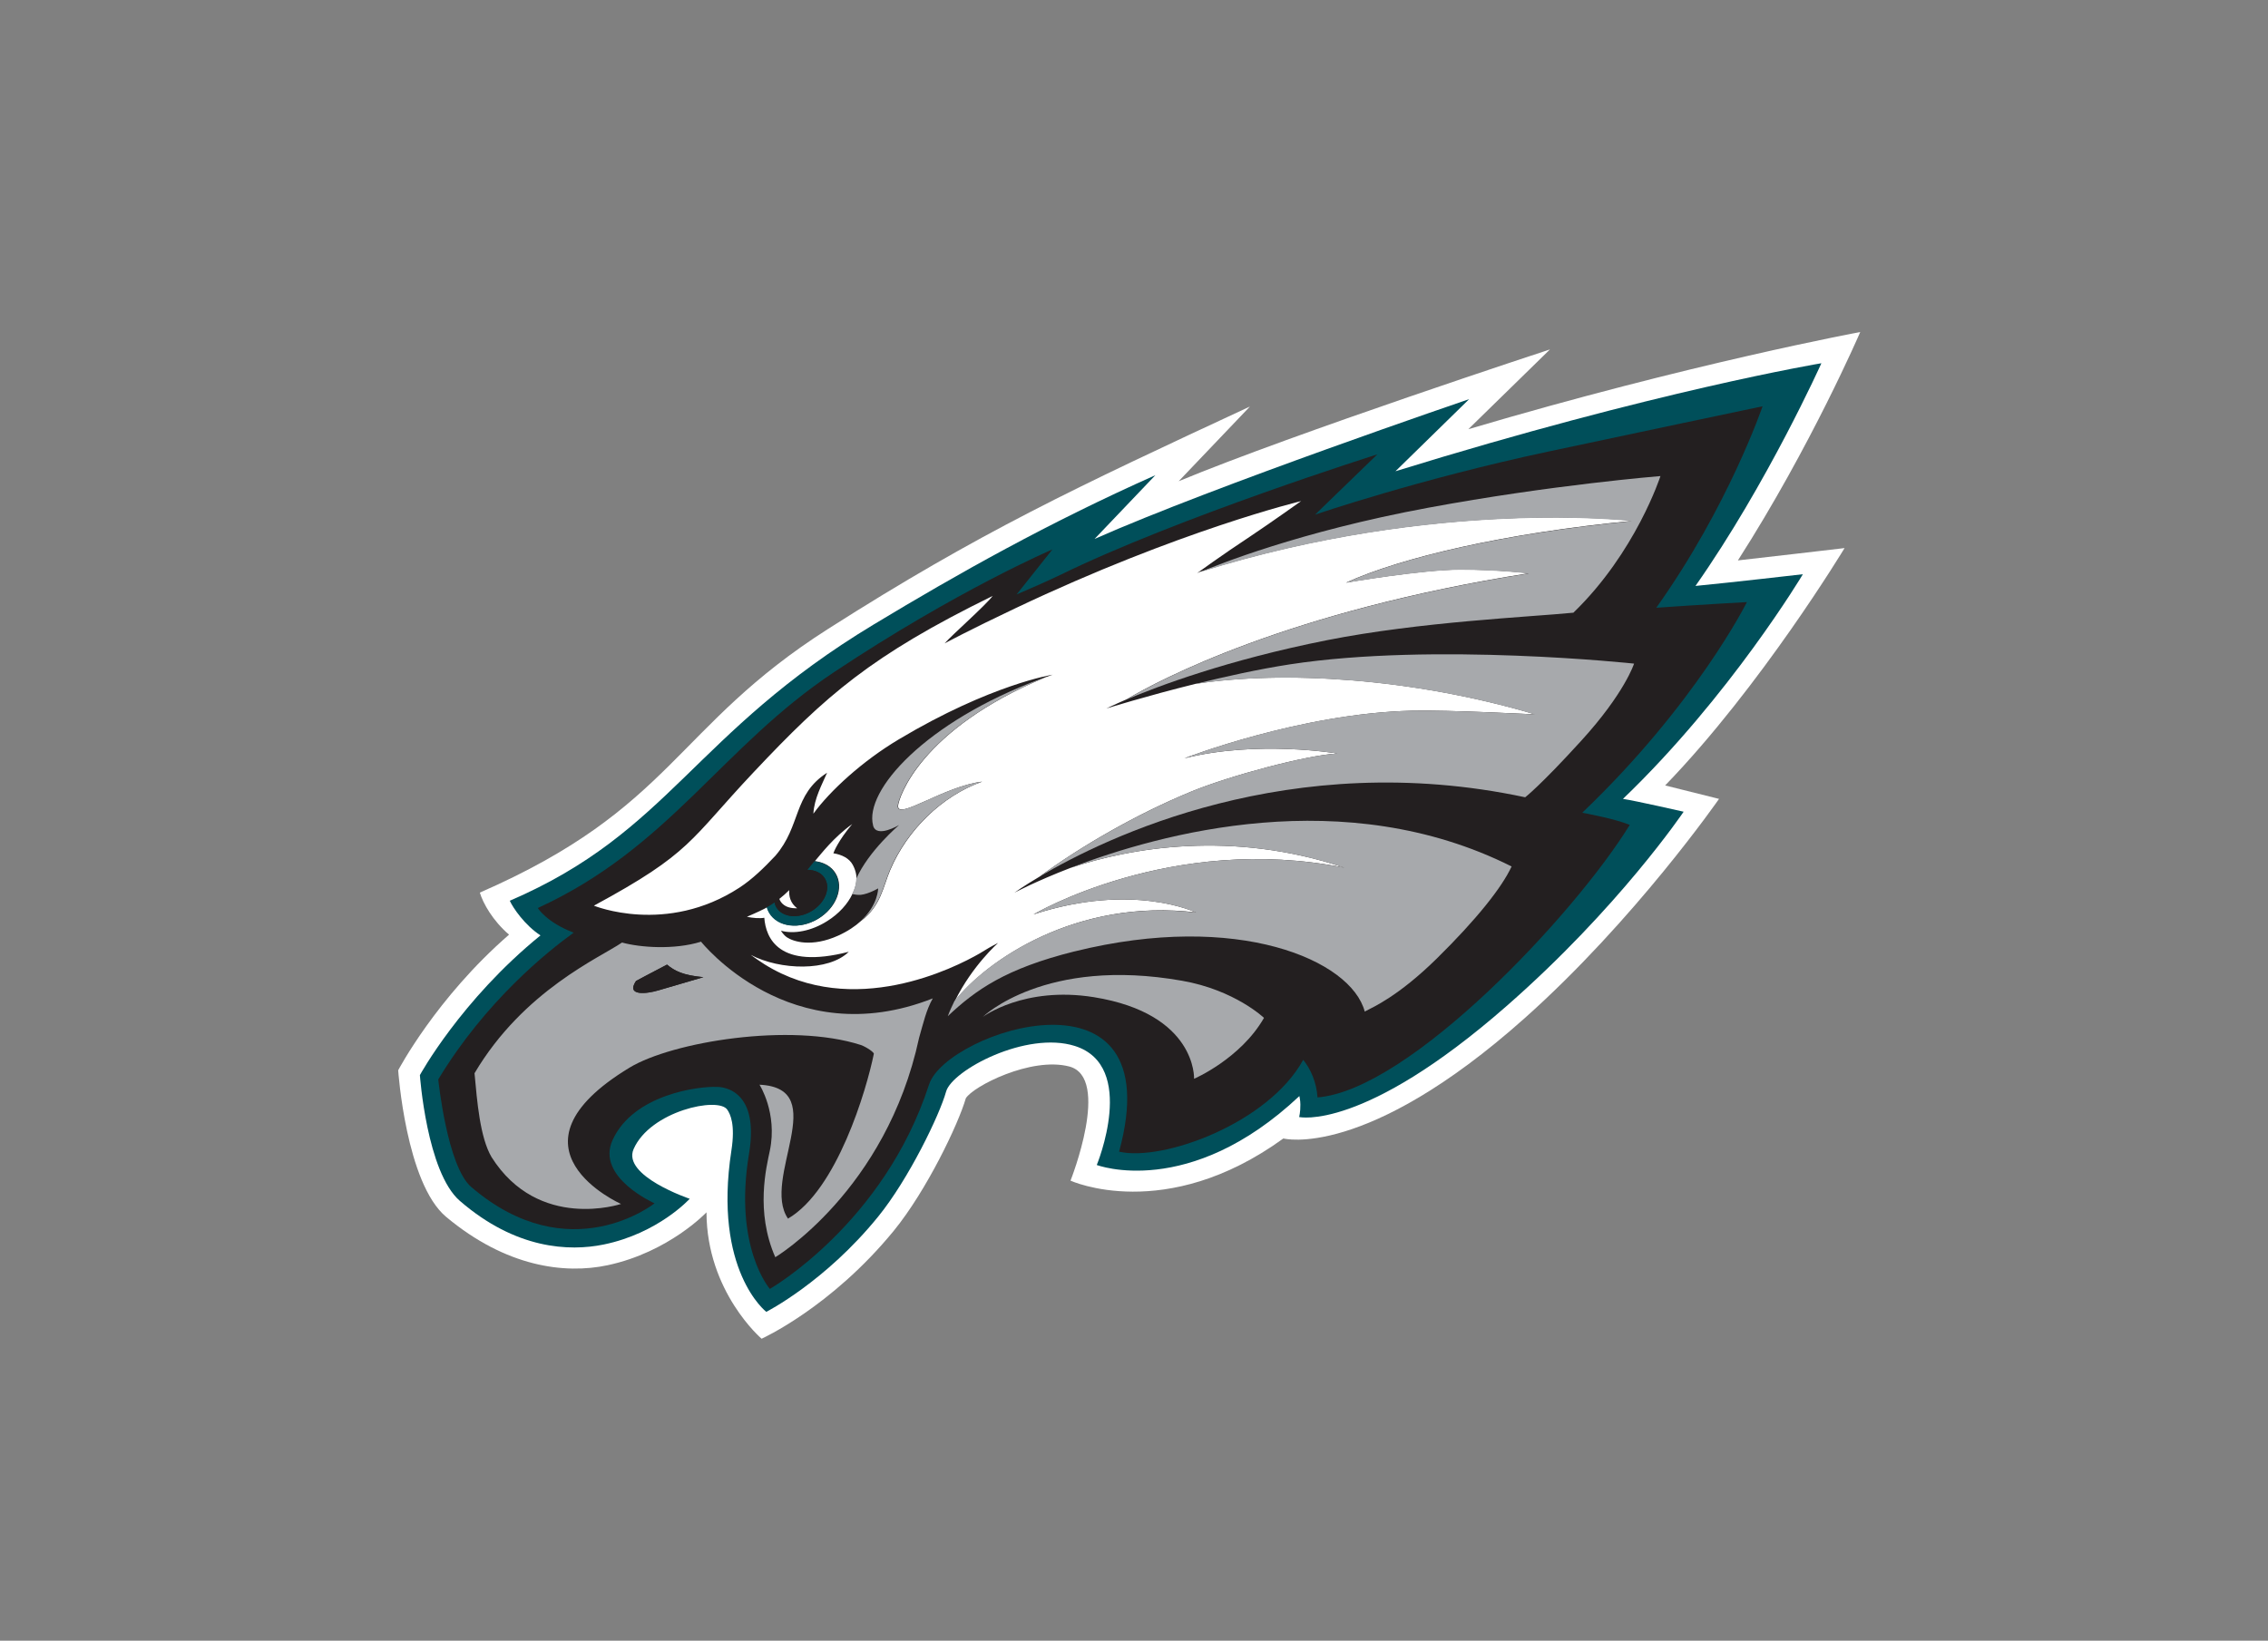
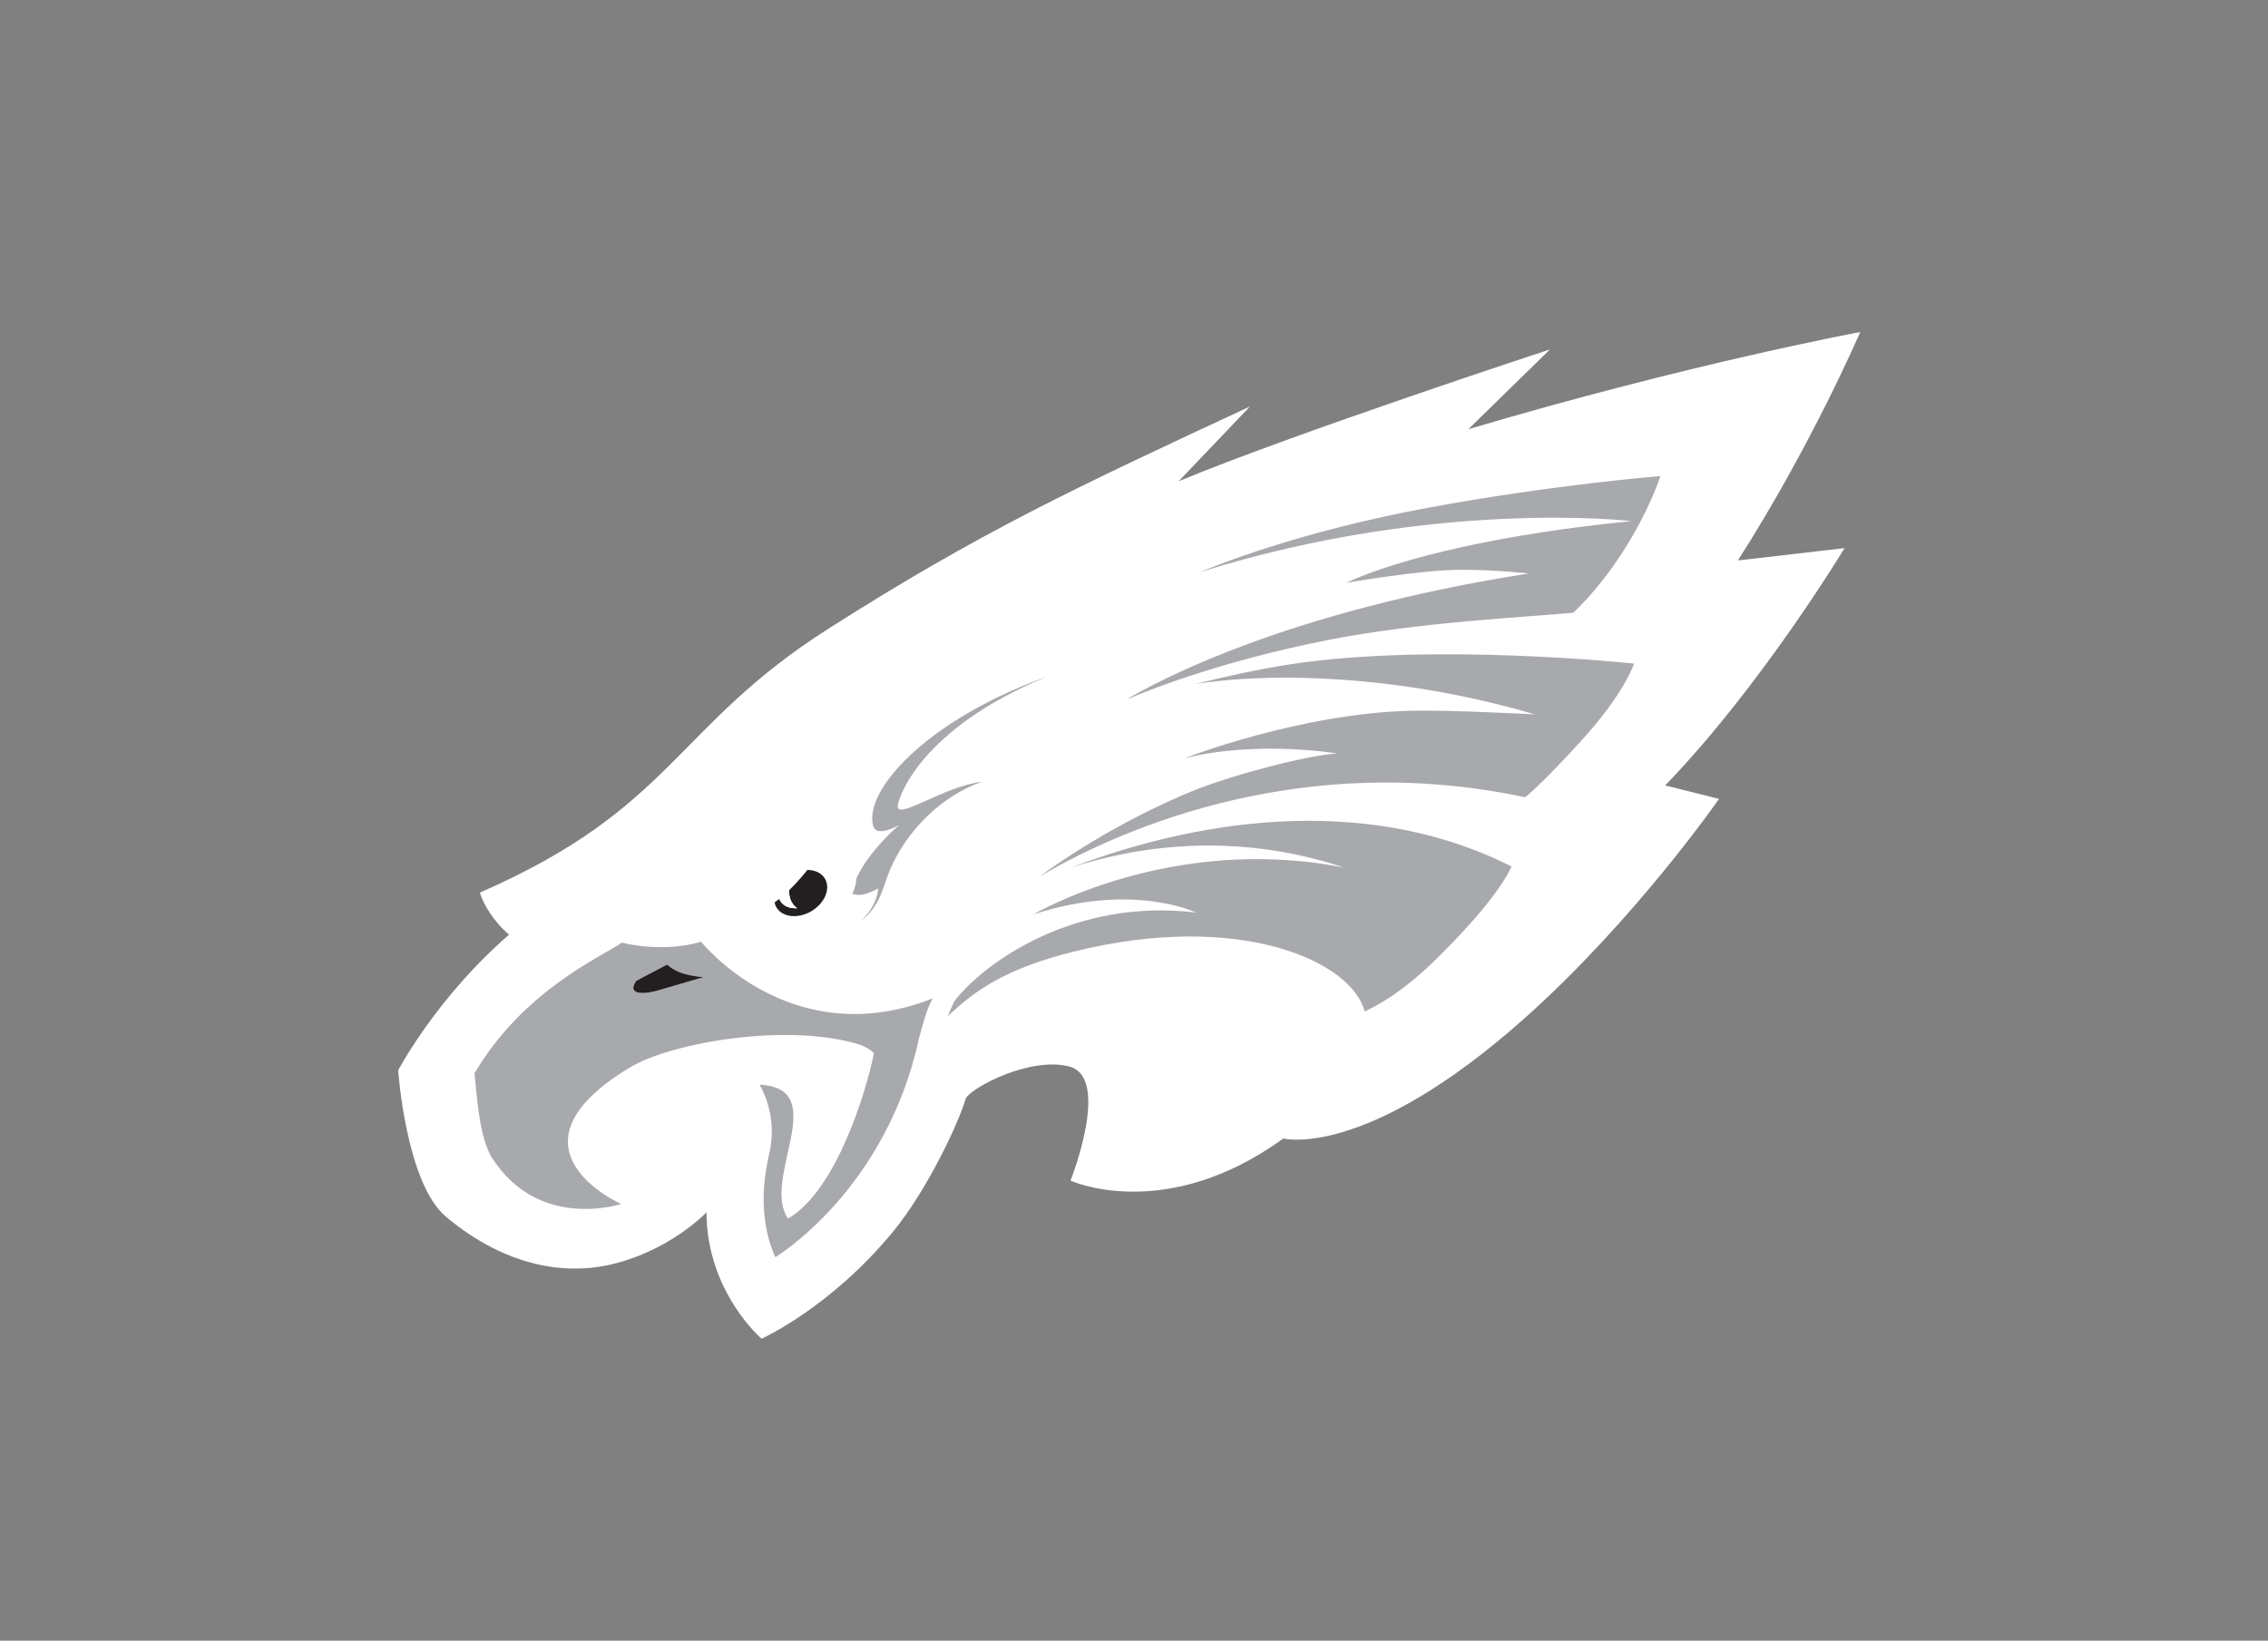
<svg xmlns="http://www.w3.org/2000/svg" viewBox="193.43 345.312 183.917 133.056" version="1.1" id="Layer_1" style="max-height: 500px" width="183.917" height="133.056">
  <rect x="193.43" y="345.312" width="183.917" height="133.056" fill="#808080" stroke="none" />
  <defs>
    <style>
      .st0 {
        fill: #231f20;
      }

      .st1 {
        fill: #fff;
      }

      .st2 {
        fill: #004f5a;
      }

      .st3 {
        fill: #a7a9ac;
      }
    </style>
  </defs>
  <path d="M294.79,378.28l-5.78,6.06c9.47-3.93,30.11-10.69,30.11-10.69l-6.62,6.47c18.06-5.35,31.78-7.88,31.78-7.88,0,0-3.98,9.25-9.92,18.52,1.15-.12,8.65-1,8.65-1,0,0-6.75,11.19-14.55,19.25l4.37,1.09s-6.8,9.8-15.78,17.8c-12.91,11.5-19.55,9.74-19.55,9.74-9.58,6.94-17.26,3.42-17.26,3.42,0,0,3.32-8.37-.11-9.26-3.09-.8-7.79,1.61-8.38,2.58-.61,2.11-3.18,7.48-5.83,10.73-5.09,6.23-10.73,8.77-10.73,8.77,0,0-4.45-3.79-4.47-10.25,0,0-3.05,3.23-8.02,4.29-3.48.74-8.23.14-13.09-3.92-3.27-2.73-3.89-11.89-3.89-11.89,0,0,3.07-5.86,8.99-11-1.31-1.12-2.11-2.54-2.37-3.41,15.73-6.87,15.74-13.42,28.25-21.39,12.32-7.85,20.07-11.46,34.2-18.03Z" class="st1" />
-   <path d="M287.13,383.84l-4.94,5.18c9.76-4.32,30.38-11.34,30.38-11.34l-5.98,5.85c21.14-6.54,34.54-8.76,34.54-8.76,0,0-4.38,9.76-10.21,18.06,2.82-.27,8.71-.95,8.71-.95,0,0-5.89,9.87-14.59,18.22.97.14,4.92,1.04,4.92,1.04,0,0-5.25,7.79-14.37,15.77-11.64,10.19-16.81,8.99-16.81,8.99,0,0,.11-.4.1-1.02,0-.34-.08-.65-.08-.68-8.96,8.43-16.43,5.59-16.43,5.59,0,0,3.32-8.03-1.77-9.65-3.94-1.25-9.97,1.97-10.45,3.7-.52,1.88-3.03,7.09-5.51,10.14-4.3,5.3-9.07,7.72-9.07,7.72,0,0-4.33-3.33-2.83-13.08.33-2.12-.09-2.96-.33-3.31-.71-1.09-6.25.1-7.6,3.19-.95,2.18,4.55,4.03,4.55,4.03,0,0-2.54,2.8-6.98,3.71-2.79.57-7.12.39-11.66-3.54-2.69-2.33-3.24-10.2-3.24-10.2,0,0,3.32-6.08,9.78-11.33-1.28-.83-2.24-2.25-2.49-2.81,13.03-5.61,14.81-13.54,29.52-22.41,6.85-4.13,14.07-8.2,22.85-12.11Z" class="st2" />
-   <path d="M321.74,411.22c.52.11,2.66.5,3.85.99-4.47,7.26-17.85,21.51-25.32,22.1-.08-1.25-.57-2.32-1.16-3.05-2.8,5.13-11.37,8.27-14.93,7.45,4.32-15.82-14-9.79-15.41-5.45-3.65,11.28-12.91,16.58-12.91,16.58,0,0-2.96-3.37-1.69-10.96.94-5.6-2.61-5.42-2.61-5.42-1.41-.07-6.77.58-8.46,4.32-1.36,3.01,3.41,5.12,3.41,5.12,0,0-6.89,5.5-14.86-1.32-1.96-1.67-2.68-8.73-2.68-8.73,3.83-6.35,8.88-10.39,10.98-11.9-2.22-.85-2.91-2-2.91-2,10.7-4.91,14.9-13.06,24.01-19.12,10.04-6.68,17.72-9.96,17.72-9.96l-2.9,3.65s2.43-1.04,3.49-1.56c9.56-4.69,25.76-9.8,25.76-9.8l-5.05,4.89s8.37-2.87,18.93-5.12c5.62-1.2,17.36-3.67,17.36-3.67,0,0-2.76,8.11-8.62,16.34,3.54-.25,7.35-.46,7.35-.46,0,0-4.1,8.25-13.36,17.09Z" class="st0" />
  <path d="M278.23,400.23c-.12.04-.23.09-.35.13.1-.04.21-.08.32-.11.01,0,.02-.01.04-.02Z" class="st0" />
-   <path d="M277.82,400.38s.04-.01.06-.02c-.02,0-.04.01-.06.02Z" class="st0" />
  <path d="M290.43,419.32s-5.12-2.49-13.19.15c0,0,11.13-6.6,25.22-3.79-9.14-3.07-17.37-1.61-22.23.02-2.85,1.1-4.54,2.01-4.54,2.01,0,0,.71-.52,2.05-1.31,3.3-2.43,7.83-5.06,12.31-6.9,3.11-1.28,9.31-2.94,11.83-3.08,0,0-6.48-1.1-12.4.39,0,0,9.37-3.65,18.45-3.86,3.04-.07,10.01.3,10.01.3-10.04-2.98-20.45-3.57-27.56-2.48-4.04,1-7.23,2-7.23,2,0,0,.56-.28,1.63-.74,2.56-1.52,13.08-7.17,32.64-10.23,0,0-2.5-.3-5.56-.3-3.12,0-9.27,1.06-9.27,1.06,4.45-2.03,12.84-4.01,23.22-5.01,0,0-15.85-1.88-35.05,4.13-.17.07-.25.11-.25.11,0,0,2.02-1.47,4.31-2.98,1.68-1.12,4.12-2.86,4.12-2.86,0,0-9.84,2.36-23.17,8.69-3.76,1.78-5.74,2.85-5.74,2.85.58-.67,3.25-3.01,3.9-3.85-9.89,4.85-13.51,8.06-19.38,14.29-5.24,5.56-5.01,6.53-12.96,10.83,0,0,5.86,2.41,11.8-1.46,1.03-.67,2-1.61,2.92-2.59,2.1-2.44,1.41-4.94,4.19-6.73-.4.93-1.05,2.1-1.11,3.32,1.34-1.85,3.99-4.28,6.93-6.03,7.49-4.47,12.47-5.24,12.47-5.24-.19.07-.38.13-.56.2-10.24,4.26-11.91,9.82-11.97,10.41-.11,1.25,3.7-1.56,6.82-1.94-3.28,1.16-6.09,3.95-7.46,7.17-.58,1.36-.75,2.92-2.37,4.13-.46.42-1.06.83-1.85,1.19-2.15.97-3.64.48-4.15.14-.3-.2-.49-.54-.49-.54,1.04.29,2.46.04,3.75-.78.96-.6,1.67-1.4,2.05-2.21,0,0,0,0,0,0,.21-.43.6-1.27.03-2.34-.29-.55-.9-.84-1.58-.95.04-.12.4-1.03,1.53-2.37-1.53,1.1-2.52,2.42-3.03,3.01.72.08,1.35.42,1.69,1,.69,1.15.05,2.79-1.43,3.68-1.48.88-3.24.67-3.93-.48-.09-.14-.15-.3-.2-.46-.08.04-.16.09-.24.13-.46.24-1.4.64-1.4.64.44.1,1.04.15,1.41.08.12,1.62,1.14,4.23,6.85,2.76-1.63,1.61-5.56,1.5-7.95.25.32.24.7.5,1.14.78,7.17,4.45,15.42.26,17.43-.9.49-.31.99-.6,1.49-.85,0,0-2.09,1.84-3.5,4.7,2.51-3.21,9.8-8.36,19.59-7.17Z" class="st1" />
  <path d="M264.23,412.26c.27,1.06,2.11-.04,2.11-.04,0,0-2.48,2.1-3.48,4.37,0,.12,0,.58-.33,1.22.24.06.49.09.71.07.64-.07,1.4-.52,1.4-.52,0,0,.01,1.35-1.42,2.65,1.62-1.21,1.8-2.77,2.37-4.13,1.36-3.22,4.18-6.01,7.46-7.17-3.12.38-6.93,3.19-6.82,1.94.05-.58,1.72-6.15,11.97-10.41-.11.04-.36.13-.38.13-9.39,3.5-14.32,9.07-13.59,11.88Z" class="st3" />
-   <path d="M260.32,416.56c.49.81,0,1.99-1.08,2.64-1.08.65-2.36.51-2.85-.3-.08-.12-.12-.26-.15-.4-.21.15-.42.28-.64.4.05.16.11.31.2.46.69,1.15,2.45,1.36,3.93.48,1.48-.88,2.12-2.53,1.43-3.68-.35-.58-.97-.92-1.69-1-.17.21-.35.44-.56.69.6,0,1.13.24,1.41.7Z" class="st2" />
  <path d="M259.24,419.2c1.08-.65,1.57-1.83,1.08-2.64-.28-.46-.8-.69-1.41-.7-.42.51-.91,1.09-1.48,1.64-.03.46.08,1.04.64,1.47,0,0-.64.05-1.06-.26-.24-.18-.34-.38-.38-.5-.13.1-.26.2-.39.29.03.14.08.27.15.4.49.81,1.76.95,2.85.3Z" class="st0" />
  <path d="M257.01,418.71c.42.31,1.06.26,1.06.26-.57-.43-.67-1.01-.64-1.47-.25.25-.52.49-.8.71.04.12.14.33.38.5Z" class="st1" />
  <path d="M317.93,403.25s-6.96-.37-10.01-.3c-9.09.2-18.45,3.86-18.45,3.86,5.91-1.49,12.4-.39,12.4-.39-2.52.14-8.72,1.8-11.83,3.08-4.48,1.85-9.01,4.47-12.31,6.9,5.28-3.13,20.31-10.5,39.38-6.43,0,0,1.25-.96,4.56-4.6,3.52-3.86,4.27-6.24,4.27-6.24,0,0-16.19-1.74-27.91.06-2.53.39-5.25.99-7.66,1.59,7.11-1.09,17.52-.5,27.56,2.48Z" class="st3" />
  <path d="M280.57,422.47c13.23-3.28,22.43.7,23.53,4.88,0,0,.04-.02.13-.07.54-.29,2.59-1.17,5.69-4.21,3.25-3.2,5.29-5.77,6.09-7.49-13.54-6.79-28.47-2.7-35.79.12,4.86-1.63,13.09-3.09,22.23-.02-14.09-2.81-25.22,3.79-25.22,3.79,8.07-2.64,13.19-.15,13.19-.15-9.78-1.19-17.08,3.96-19.59,7.17-.19.39-.38.8-.54,1.23,2.26-2.13,4.69-3.86,10.27-5.25Z" class="st3" />
  <path d="M325.79,387.57c-10.37,1-18.77,2.97-23.22,5.01,0,0,6.15-1.06,9.27-1.06,3.06,0,5.56.3,5.56.3-19.55,3.05-30.07,8.7-32.64,10.23,2.6-1.1,8.22-3.22,16.28-4.82,7.6-1.5,16.43-1.88,19.98-2.23,5.07-4.9,7.06-11.08,7.06-11.08,0,0-8.83.71-18.84,2.57-10.42,1.93-17.15,4.65-18.49,5.22,19.19-6.02,35.05-4.13,35.05-4.13Z" class="st3" />
-   <path d="M273.13,427.78s3.33-2.51,9-1.6c8.37,1.35,8.13,6.62,8.13,6.62,0,0,3.77-1.62,5.67-4.94,0,0-2.36-2.26-6.64-3.01-11.15-1.97-16.16,2.93-16.16,2.93Z" class="st3" />
  <path d="M250.25,421.69c-2.15.66-4.88.47-6.38.06-1.74,1.2-7.98,3.87-11.96,10.6.21,2.28.44,5.2,1.38,6.8,3.82,6.04,10.5,3.8,10.5,3.8,0,0-10.14-4.5.7-11.06,3.46-2.09,13.04-3.67,18.75-1.83.49.18,1.09.61,1.05.72-.59,2.91-2.99,11.05-6.96,13.36-2.2-3.21,3.6-10.58-2.31-10.86,0,0,1.47,2.28.84,5.34-.28,1.34-1.19,4.94.44,8.65,0,0,8.99-5.38,11.66-17.79.35-1.22.58-2.26,1.11-3.2-11.55,4.55-18.8-4.61-18.8-4.61ZM246.77,425.64c-.83.25-2.62.5-1.77-.77,0,0,1.08-.58,2.52-1.33.62.51,1.26.86,2.95,1.02,0,0-3.02.88-3.69,1.08Z" class="st3" />
  <path d="M245.01,424.87c-.85,1.27.94,1.02,1.77.77.67-.2,3.69-1.08,3.69-1.08-1.68-.16-2.33-.51-2.95-1.02-1.44.75-2.52,1.33-2.52,1.33Z" class="st0" />
</svg>